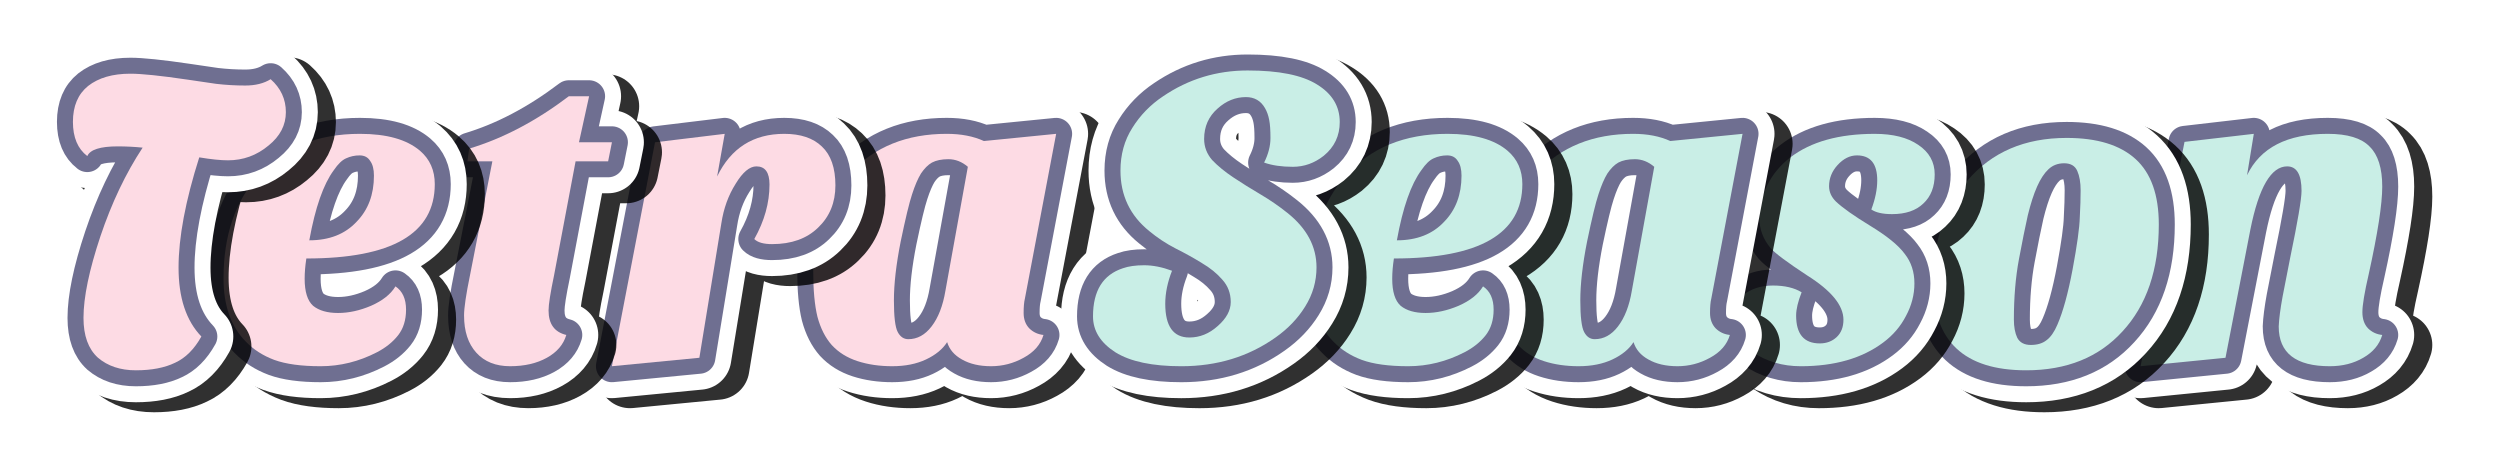
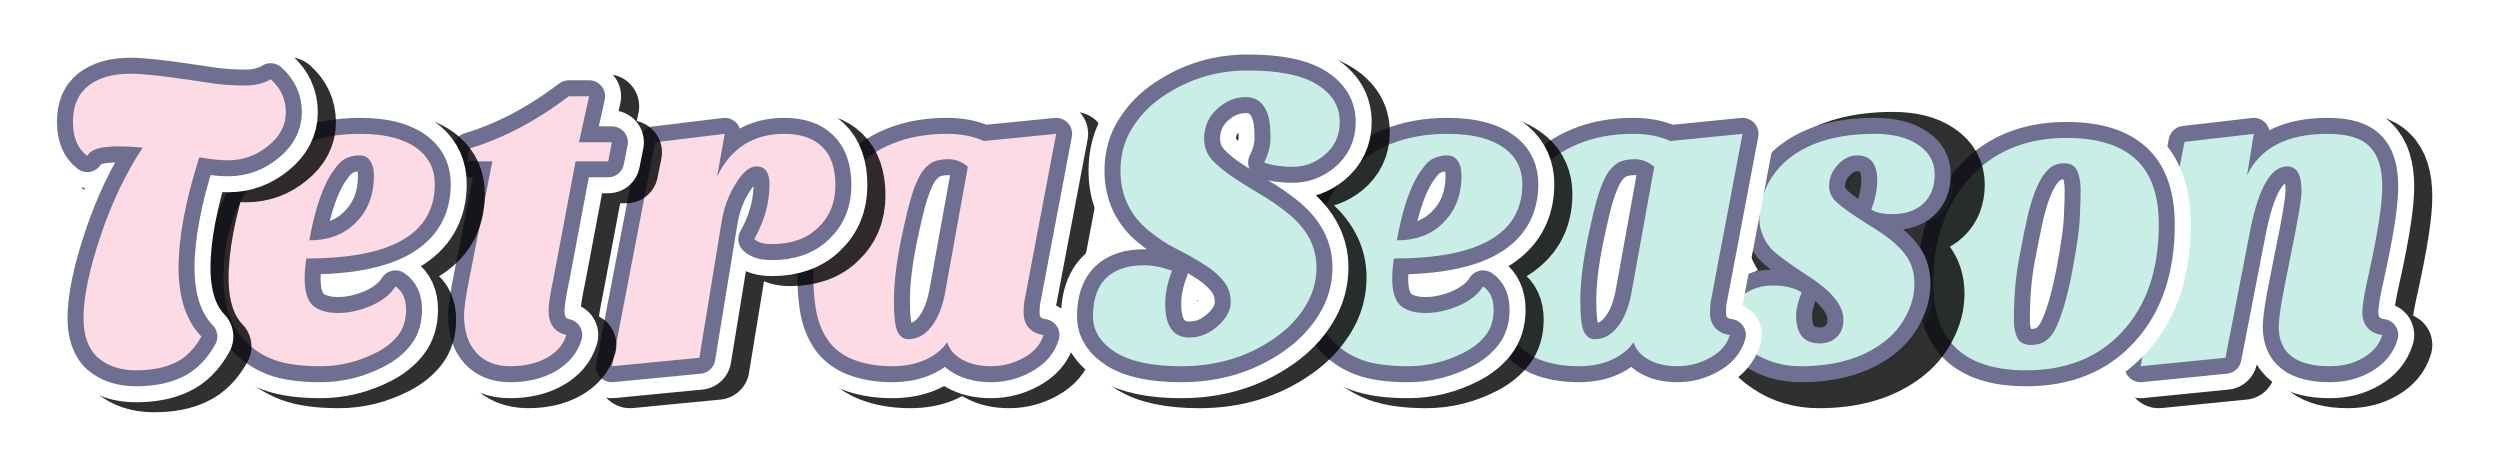
<svg xmlns="http://www.w3.org/2000/svg" width="250" height="45.922" viewBox="0 0 250 45.922" version="1.1" id="svg1">
  <defs id="defs1">
    <filter style="color-interpolation-filters:sRGB" id="filter4" x="-0.424" y="-0.27" width="1.848" height="1.539">
      <feGaussianBlur stdDeviation="6.01" id="feGaussianBlur4" />
    </filter>
  </defs>
  <g id="layer1" style="display:inline" transform="translate(-434.813,-415.766)">
    <g id="g1" transform="matrix(0.213,0,0,0.213,338.2,326.464)">
      <g id="g112" transform="translate(141.58,5.74)" style="fill:#fddbe4;fill-opacity:1">
        <path style="font-size:198.359px;line-height:1.25;font-family:'Sansita One';-inkscape-font-specification:'Sansita One, Normal';letter-spacing:68.876px;opacity:0.9;fill:#fddbe4;fill-opacity:1;stroke:#000000;stroke-width:30;stroke-linecap:round;stroke-linejoin:round;filter:url(#filter4)" d="m 711.023,580.235 q -4.562,-5.157 -6.744,-13.29 -1.984,-8.133 -1.984,-21.423 0,-13.29 4.562,-25.39 4.562,-12.1 12.893,-20.828 17.059,-18.249 45.226,-18.249 10.116,0 17.456,3.372 l 33.919,-3.372 -14.679,77.36 q -0.595,2.38 -0.595,6.744 0,4.364 2.579,7.141 2.777,2.777 6.744,3.174 -1.984,6.744 -9.323,10.711 -7.141,3.967 -15.274,3.967 -8.133,0 -13.687,-3.174 -5.356,-2.975 -6.943,-8.133 -3.174,4.959 -9.918,8.133 -6.744,3.174 -15.869,3.174 -8.926,0 -16.265,-2.38 -7.339,-2.38 -12.1,-7.538 z m 41.854,-80.534 q -2.182,3.57 -4.166,9.72 -1.984,5.951 -5.356,22.216 -3.174,16.067 -3.174,27.572 0,11.505 1.785,14.877 1.785,3.372 4.959,3.372 6.347,0 10.91,-5.951 4.761,-6.149 6.546,-16.861 l 10.513,-58.119 q -4.166,-3.57 -9.125,-3.57 -4.761,0 -7.736,1.587 -2.777,1.587 -5.157,5.157 z" id="path99" />
        <path style="font-size:198.359px;line-height:1.25;font-family:'Sansita One';-inkscape-font-specification:'Sansita One, Normal';letter-spacing:68.876px;fill:#fddbe4;fill-opacity:1;stroke:#ffffff;stroke-width:30;stroke-linecap:round;stroke-linejoin:round" d="m 702.523,575.535 q -4.562,-5.157 -6.744,-13.29 -1.984,-8.133 -1.984,-21.423 0,-13.29 4.562,-25.39 4.562,-12.1 12.893,-20.828 17.059,-18.249 45.226,-18.249 10.116,0 17.456,3.372 l 33.919,-3.372 -14.679,77.36 q -0.595,2.38 -0.595,6.744 0,4.364 2.579,7.141 2.777,2.777 6.744,3.174 -1.984,6.744 -9.323,10.711 -7.141,3.967 -15.274,3.967 -8.133,0 -13.687,-3.174 -5.356,-2.975 -6.943,-8.133 -3.174,4.959 -9.918,8.133 -6.744,3.174 -15.869,3.174 -8.926,0 -16.265,-2.38 -7.339,-2.38 -12.1,-7.538 z m 41.854,-80.534 q -2.182,3.57 -4.166,9.72 -1.984,5.951 -5.356,22.216 -3.174,16.067 -3.174,27.572 0,11.505 1.785,14.877 1.785,3.372 4.959,3.372 6.347,0 10.91,-5.951 4.761,-6.149 6.546,-16.861 l 10.513,-58.119 q -4.166,-3.57 -9.125,-3.57 -4.761,0 -7.736,1.587 -2.777,1.587 -5.157,5.157 z" id="path89" />
        <path style="font-size:198.359px;line-height:1.25;font-family:'Sansita One';-inkscape-font-specification:'Sansita One, Normal';letter-spacing:68.876px;fill:#fddbe4;fill-opacity:1;stroke:#6f6f91;stroke-width:15;stroke-linecap:round;stroke-linejoin:round" d="m 702.523,575.535 q -4.562,-5.157 -6.744,-13.29 -1.984,-8.133 -1.984,-21.423 0,-13.29 4.562,-25.39 4.562,-12.1 12.893,-20.828 17.059,-18.249 45.226,-18.249 10.116,0 17.456,3.372 l 33.919,-3.372 -14.679,77.36 q -0.595,2.38 -0.595,6.744 0,4.364 2.579,7.141 2.777,2.777 6.744,3.174 -1.984,6.744 -9.323,10.711 -7.141,3.967 -15.274,3.967 -8.133,0 -13.687,-3.174 -5.356,-2.975 -6.943,-8.133 -3.174,4.959 -9.918,8.133 -6.744,3.174 -15.869,3.174 -8.926,0 -16.265,-2.38 -7.339,-2.38 -12.1,-7.538 z m 41.854,-80.534 q -2.182,3.57 -4.166,9.72 -1.984,5.951 -5.356,22.216 -3.174,16.067 -3.174,27.572 0,11.505 1.785,14.877 1.785,3.372 4.959,3.372 6.347,0 10.91,-5.951 4.761,-6.149 6.546,-16.861 l 10.513,-58.119 q -4.166,-3.57 -9.125,-3.57 -4.761,0 -7.736,1.587 -2.777,1.587 -5.157,5.157 z" id="path79" />
        <path style="font-size:198.359px;line-height:1.25;font-family:'Sansita One';-inkscape-font-specification:'Sansita One, Normal';letter-spacing:68.876px;fill:#fddbe4;fill-opacity:1;stroke-width:2.325" d="m 702.523,575.535 q -4.562,-5.157 -6.744,-13.29 -1.984,-8.133 -1.984,-21.423 0,-13.29 4.562,-25.39 4.562,-12.1 12.893,-20.828 17.059,-18.249 45.226,-18.249 10.116,0 17.456,3.372 l 33.919,-3.372 -14.679,77.36 q -0.595,2.38 -0.595,6.744 0,4.364 2.579,7.141 2.777,2.777 6.744,3.174 -1.984,6.744 -9.323,10.711 -7.141,3.967 -15.274,3.967 -8.133,0 -13.687,-3.174 -5.356,-2.975 -6.943,-8.133 -3.174,4.959 -9.918,8.133 -6.744,3.174 -15.869,3.174 -8.926,0 -16.265,-2.38 -7.339,-2.38 -12.1,-7.538 z m 41.854,-80.534 q -2.182,3.57 -4.166,9.72 -1.984,5.951 -5.356,22.216 -3.174,16.067 -3.174,27.572 0,11.505 1.785,14.877 1.785,3.372 4.959,3.372 6.347,0 10.91,-5.951 4.761,-6.149 6.546,-16.861 l 10.513,-58.119 q -4.166,-3.57 -9.125,-3.57 -4.761,0 -7.736,1.587 -2.777,1.587 -5.157,5.157 z" id="path69" />
      </g>
      <path style="font-size:198.359px;line-height:1.25;font-family:'Sansita One';-inkscape-font-specification:'Sansita One, Normal';letter-spacing:68.876px;opacity:0.9;stroke:#000000;stroke-width:30;stroke-linecap:round;stroke-linejoin:round;filter:url(#filter4)" d="m 1555.906,595.893 q -24.001,0 -24.001,-18.646 0.198,-5.157 1.785,-13.885 l 3.571,-18.249 q 5.356,-25.787 5.356,-31.539 0,-11.505 -6.744,-11.505 -11.306,0 -17.257,29.555 l -11.703,60.301 -39.87,3.967 20.629,-105.329 32.531,-3.769 -3.174,19.439 q 9.323,-19.439 37.886,-19.439 13.885,0 19.638,5.951 5.951,5.752 5.951,18.844 0,12.298 -6.347,41.06 -2.975,12.893 -2.975,17.852 0,4.761 2.579,7.538 2.777,2.777 6.744,3.174 -1.984,6.744 -8.926,10.711 -6.744,3.967 -15.67,3.967 z" id="path105" />
      <g id="g105" transform="translate(-329.077,5.74)" style="fill:#c9eee6;fill-opacity:1">
        <path style="font-size:198.359px;line-height:1.25;font-family:'Sansita One';-inkscape-font-specification:'Sansita One, Normal';letter-spacing:68.876px;fill:#c9eee6;fill-opacity:1;stroke:#ffffff;stroke-width:30;stroke-linecap:round;stroke-linejoin:round" d="m 1876.483,585.453 q -24.002,0 -24.002,-18.646 0.198,-5.157 1.785,-13.885 l 3.57,-18.249 q 5.356,-25.787 5.356,-31.539 0,-11.505 -6.744,-11.505 -11.306,0 -17.257,29.555 l -11.703,60.301 -39.87,3.967 20.629,-105.329 32.531,-3.769 -3.174,19.439 q 9.323,-19.439 37.887,-19.439 13.885,0 19.637,5.951 5.951,5.752 5.951,18.844 0,12.298 -6.348,41.06 -2.975,12.893 -2.975,17.852 0,4.761 2.579,7.538 2.777,2.777 6.744,3.174 -1.984,6.744 -8.926,10.711 -6.744,3.967 -15.67,3.967 z" id="path95" />
        <path style="font-size:198.359px;line-height:1.25;font-family:'Sansita One';-inkscape-font-specification:'Sansita One, Normal';letter-spacing:68.876px;fill:#c9eee6;fill-opacity:1;stroke:#6f6f91;stroke-width:15;stroke-linecap:round;stroke-linejoin:round" d="m 1876.483,585.453 q -24.002,0 -24.002,-18.646 0.198,-5.157 1.785,-13.885 l 3.57,-18.249 q 5.356,-25.787 5.356,-31.539 0,-11.505 -6.744,-11.505 -11.306,0 -17.257,29.555 l -11.703,60.301 -39.87,3.967 20.629,-105.329 32.531,-3.769 -3.174,19.439 q 9.323,-19.439 37.887,-19.439 13.885,0 19.637,5.951 5.951,5.752 5.951,18.844 0,12.298 -6.348,41.06 -2.975,12.893 -2.975,17.852 0,4.761 2.579,7.538 2.777,2.777 6.744,3.174 -1.984,6.744 -8.926,10.711 -6.744,3.967 -15.67,3.967 z" id="path85" />
        <path style="font-size:198.359px;line-height:1.25;font-family:'Sansita One';-inkscape-font-specification:'Sansita One, Normal';letter-spacing:68.876px;fill:#c9eee6;fill-opacity:1;stroke-width:2.325" d="m 1876.483,585.453 q -24.002,0 -24.002,-18.646 0.198,-5.157 1.785,-13.885 l 3.57,-18.249 q 5.356,-25.787 5.356,-31.539 0,-11.505 -6.744,-11.505 -11.306,0 -17.257,29.555 l -11.703,60.301 -39.87,3.967 20.629,-105.329 32.531,-3.769 -3.174,19.439 q 9.323,-19.439 37.887,-19.439 13.885,0 19.637,5.951 5.951,5.752 5.951,18.844 0,12.298 -6.348,41.06 -2.975,12.893 -2.975,17.852 0,4.761 2.579,7.538 2.777,2.777 6.744,3.174 -1.984,6.744 -8.926,10.711 -6.744,3.967 -15.67,3.967 z" id="path75" />
      </g>
      <g id="g106" transform="translate(-244.895,7.653)" style="fill:#c9eee6;fill-opacity:1">
-         <path style="font-size:198.359px;line-height:1.25;font-family:'Sansita One';-inkscape-font-specification:'Sansita One, Normal';letter-spacing:68.876px;opacity:0.9;fill:#c9eee6;fill-opacity:1;stroke:#000000;stroke-width:30;stroke-linecap:round;stroke-linejoin:round;filter:url(#filter4)" d="m 1658.214,590.153 q -43.639,0 -43.639,-41.06 0,-29.159 16.067,-48.003 17.059,-20.034 46.614,-20.034 21.423,0 32.333,9.918 10.91,9.918 10.91,30.746 0,31.737 -17.059,50.185 -16.662,18.249 -45.226,18.249 z m 5.157,-86.286 q -2.38,5.356 -4.364,13.488 -1.785,7.934 -4.166,20.629 -2.38,12.695 -2.38,28.365 0,5.157 1.587,8.529 1.785,3.372 6.348,3.372 4.562,0 7.339,-2.182 2.975,-2.182 5.157,-7.339 3.967,-9.125 7.141,-25.985 3.174,-17.059 3.372,-24.398 0.397,-7.339 0.397,-12.695 0,-5.554 -1.587,-9.125 -1.587,-3.57 -6.149,-3.57 -4.364,0 -7.339,2.777 -2.975,2.777 -5.356,8.133 z" id="path104" />
        <path style="font-size:198.359px;line-height:1.25;font-family:'Sansita One';-inkscape-font-specification:'Sansita One, Normal';letter-spacing:68.876px;fill:#c9eee6;fill-opacity:1;stroke:#ffffff;stroke-width:30;stroke-linecap:round;stroke-linejoin:round" d="m 1649.714,585.453 q -43.639,0 -43.639,-41.06 0,-29.159 16.067,-48.003 17.059,-20.034 46.614,-20.034 21.423,0 32.333,9.918 10.91,9.918 10.91,30.746 0,31.737 -17.059,50.185 -16.662,18.249 -45.226,18.249 z m 5.157,-86.286 q -2.38,5.356 -4.364,13.488 -1.785,7.934 -4.165,20.629 -2.38,12.695 -2.38,28.365 0,5.157 1.587,8.529 1.785,3.372 6.348,3.372 4.562,0 7.339,-2.182 2.975,-2.182 5.157,-7.339 3.967,-9.125 7.141,-25.985 3.174,-17.059 3.372,-24.398 0.397,-7.339 0.397,-12.695 0,-5.554 -1.587,-9.125 -1.587,-3.57 -6.149,-3.57 -4.364,0 -7.339,2.777 -2.975,2.777 -5.356,8.133 z" id="path94" />
        <path style="font-size:198.359px;line-height:1.25;font-family:'Sansita One';-inkscape-font-specification:'Sansita One, Normal';letter-spacing:68.876px;fill:#c9eee6;fill-opacity:1;stroke:#6f6f91;stroke-width:15;stroke-linecap:round;stroke-linejoin:round" d="m 1649.714,585.453 q -43.639,0 -43.639,-41.06 0,-29.159 16.067,-48.003 17.059,-20.034 46.614,-20.034 21.423,0 32.333,9.918 10.91,9.918 10.91,30.746 0,31.737 -17.059,50.185 -16.662,18.249 -45.226,18.249 z m 5.157,-86.286 q -2.38,5.356 -4.364,13.488 -1.785,7.934 -4.165,20.629 -2.38,12.695 -2.38,28.365 0,5.157 1.587,8.529 1.785,3.372 6.348,3.372 4.562,0 7.339,-2.182 2.975,-2.182 5.157,-7.339 3.967,-9.125 7.141,-25.985 3.174,-17.059 3.372,-24.398 0.397,-7.339 0.397,-12.695 0,-5.554 -1.587,-9.125 -1.587,-3.57 -6.149,-3.57 -4.364,0 -7.339,2.777 -2.975,2.777 -5.356,8.133 z" id="path84" />
        <path style="font-size:198.359px;line-height:1.25;font-family:'Sansita One';-inkscape-font-specification:'Sansita One, Normal';letter-spacing:68.876px;fill:#c9eee6;fill-opacity:1;stroke-width:2.325" d="m 1649.714,585.453 q -43.639,0 -43.639,-41.06 0,-29.159 16.067,-48.003 17.059,-20.034 46.614,-20.034 21.423,0 32.333,9.918 10.91,9.918 10.91,30.746 0,31.737 -17.059,50.185 -16.662,18.249 -45.226,18.249 z m 5.157,-86.286 q -2.38,5.356 -4.364,13.488 -1.785,7.934 -4.165,20.629 -2.38,12.695 -2.38,28.365 0,5.157 1.587,8.529 1.785,3.372 6.348,3.372 4.562,0 7.339,-2.182 2.975,-2.182 5.157,-7.339 3.967,-9.125 7.141,-25.985 3.174,-17.059 3.372,-24.398 0.397,-7.339 0.397,-12.695 0,-5.554 -1.587,-9.125 -1.587,-3.57 -6.149,-3.57 -4.364,0 -7.339,2.777 -2.975,2.777 -5.356,8.133 z" id="path74" />
      </g>
      <g id="g108" transform="translate(-168.365,5.74)" style="fill:#c9eee6;fill-opacity:1">
        <path style="font-size:198.359px;line-height:1.25;font-family:'Sansita One';-inkscape-font-specification:'Sansita One, Normal';letter-spacing:68.876px;opacity:0.9;fill:#c9eee6;fill-opacity:1;stroke:#000000;stroke-width:30;stroke-linecap:round;stroke-linejoin:round;filter:url(#filter4)" d="m 1509.003,516.562 q 2.777,-7.339 2.777,-13.687 0,-11.703 -9.521,-11.703 -4.959,0 -9.124,4.562 -3.967,4.364 -3.967,9.918 0,3.967 3.174,7.141 4.562,4.364 16.265,11.505 11.703,7.141 16.067,13.092 4.562,5.752 4.562,13.885 0,7.934 -3.967,15.274 -3.769,7.339 -10.711,12.497 -14.877,11.108 -38.68,11.108 -12.893,0 -22.811,-6.744 -9.918,-6.546 -9.918,-14.282 0,-7.736 5.554,-12.298 5.752,-4.562 14.084,-4.562 8.331,0 13.488,3.174 -2.579,6.546 -2.579,10.91 0,13.092 11.108,13.092 4.761,0 7.934,-2.975 3.174,-2.975 3.174,-8.133 0,-10.116 -17.059,-20.828 -13.885,-9.125 -17.059,-12.695 -5.356,-6.347 -5.356,-14.282 0,-7.934 3.769,-15.472 3.769,-7.538 10.711,-12.893 14.48,-11.108 39.672,-11.108 12.893,0 20.431,5.157 7.736,5.157 7.736,13.885 0,8.728 -5.356,13.687 -5.157,4.959 -14.679,4.959 -6.546,0 -9.72,-2.182 z" id="path103" />
-         <path style="font-size:198.359px;line-height:1.25;font-family:'Sansita One';-inkscape-font-specification:'Sansita One, Normal';letter-spacing:68.876px;fill:#c9eee6;fill-opacity:1;stroke:#ffffff;stroke-width:30;stroke-linecap:round;stroke-linejoin:round" d="m 1500.503,511.862 q 2.777,-7.339 2.777,-13.687 0,-11.703 -9.521,-11.703 -4.959,0 -9.125,4.562 -3.967,4.364 -3.967,9.918 0,3.967 3.174,7.141 4.562,4.364 16.265,11.505 11.703,7.141 16.067,13.092 4.562,5.752 4.562,13.885 0,7.934 -3.967,15.274 -3.769,7.339 -10.711,12.497 -14.877,11.108 -38.68,11.108 -12.893,0 -22.811,-6.744 -9.918,-6.546 -9.918,-14.282 0,-7.736 5.554,-12.298 5.752,-4.562 14.084,-4.562 8.331,0 13.488,3.174 -2.579,6.546 -2.579,10.91 0,13.092 11.108,13.092 4.761,0 7.934,-2.975 3.174,-2.975 3.174,-8.133 0,-10.116 -17.059,-20.828 -13.885,-9.125 -17.059,-12.695 -5.356,-6.347 -5.356,-14.282 0,-7.934 3.769,-15.472 3.769,-7.538 10.711,-12.893 14.48,-11.108 39.672,-11.108 12.893,0 20.431,5.157 7.736,5.157 7.736,13.885 0,8.728 -5.356,13.687 -5.157,4.959 -14.678,4.959 -6.546,0 -9.72,-2.182 z" id="path93" />
        <path style="font-size:198.359px;line-height:1.25;font-family:'Sansita One';-inkscape-font-specification:'Sansita One, Normal';letter-spacing:68.876px;fill:#c9eee6;fill-opacity:1;stroke:#6f6f91;stroke-width:15;stroke-linecap:round;stroke-linejoin:round" d="m 1500.503,511.862 q 2.777,-7.339 2.777,-13.687 0,-11.703 -9.521,-11.703 -4.959,0 -9.125,4.562 -3.967,4.364 -3.967,9.918 0,3.967 3.174,7.141 4.562,4.364 16.265,11.505 11.703,7.141 16.067,13.092 4.562,5.752 4.562,13.885 0,7.934 -3.967,15.274 -3.769,7.339 -10.711,12.497 -14.877,11.108 -38.68,11.108 -12.893,0 -22.811,-6.744 -9.918,-6.546 -9.918,-14.282 0,-7.736 5.554,-12.298 5.752,-4.562 14.084,-4.562 8.331,0 13.488,3.174 -2.579,6.546 -2.579,10.91 0,13.092 11.108,13.092 4.761,0 7.934,-2.975 3.174,-2.975 3.174,-8.133 0,-10.116 -17.059,-20.828 -13.885,-9.125 -17.059,-12.695 -5.356,-6.347 -5.356,-14.282 0,-7.934 3.769,-15.472 3.769,-7.538 10.711,-12.893 14.48,-11.108 39.672,-11.108 12.893,0 20.431,5.157 7.736,5.157 7.736,13.885 0,8.728 -5.356,13.687 -5.157,4.959 -14.678,4.959 -6.546,0 -9.72,-2.182 z" id="path83" />
        <path style="font-size:198.359px;line-height:1.25;font-family:'Sansita One';-inkscape-font-specification:'Sansita One, Normal';letter-spacing:68.876px;fill:#c9eee6;fill-opacity:1;stroke-width:2.325" d="m 1500.503,511.862 q 2.777,-7.339 2.777,-13.687 0,-11.703 -9.521,-11.703 -4.959,0 -9.125,4.562 -3.967,4.364 -3.967,9.918 0,3.967 3.174,7.141 4.562,4.364 16.265,11.505 11.703,7.141 16.067,13.092 4.562,5.752 4.562,13.885 0,7.934 -3.967,15.274 -3.769,7.339 -10.711,12.497 -14.877,11.108 -38.68,11.108 -12.893,0 -22.811,-6.744 -9.918,-6.546 -9.918,-14.282 0,-7.736 5.554,-12.298 5.752,-4.562 14.084,-4.562 8.331,0 13.488,3.174 -2.579,6.546 -2.579,10.91 0,13.092 11.108,13.092 4.761,0 7.934,-2.975 3.174,-2.975 3.174,-8.133 0,-10.116 -17.059,-20.828 -13.885,-9.125 -17.059,-12.695 -5.356,-6.347 -5.356,-14.282 0,-7.934 3.769,-15.472 3.769,-7.538 10.711,-12.893 14.48,-11.108 39.672,-11.108 12.893,0 20.431,5.157 7.736,5.157 7.736,13.885 0,8.728 -5.356,13.687 -5.157,4.959 -14.678,4.959 -6.546,0 -9.72,-2.182 z" id="path73" />
      </g>
      <g id="g109" transform="translate(-89.922,5.74)" style="fill:#c9eee6;fill-opacity:1">
-         <path style="font-size:198.359px;line-height:1.25;font-family:'Sansita One';-inkscape-font-specification:'Sansita One, Normal';letter-spacing:68.876px;opacity:0.9;fill:#c9eee6;fill-opacity:1;stroke:#000000;stroke-width:30;stroke-linecap:round;stroke-linejoin:round;filter:url(#filter4)" d="m 1264.778,580.235 q -4.562,-5.157 -6.744,-13.29 -1.984,-8.133 -1.984,-21.423 0,-13.29 4.562,-25.39 4.562,-12.1 12.893,-20.828 17.059,-18.249 45.226,-18.249 10.116,0 17.456,3.372 l 33.919,-3.372 -14.679,77.36 q -0.595,2.38 -0.595,6.744 0,4.364 2.579,7.141 2.777,2.777 6.744,3.174 -1.984,6.744 -9.323,10.711 -7.141,3.967 -15.274,3.967 -8.133,0 -13.687,-3.174 -5.356,-2.975 -6.942,-8.133 -3.174,4.959 -9.918,8.133 -6.744,3.174 -15.869,3.174 -8.926,0 -16.265,-2.38 -7.339,-2.38 -12.1,-7.538 z m 41.854,-80.534 q -2.182,3.57 -4.165,9.72 -1.984,5.951 -5.356,22.216 -3.174,16.067 -3.174,27.572 0,11.505 1.785,14.877 1.785,3.372 4.959,3.372 6.348,0 10.91,-5.951 4.761,-6.149 6.546,-16.861 l 10.513,-58.119 q -4.165,-3.57 -9.124,-3.57 -4.761,0 -7.736,1.587 -2.777,1.587 -5.157,5.157 z" id="path102" />
        <path style="font-size:198.359px;line-height:1.25;font-family:'Sansita One';-inkscape-font-specification:'Sansita One, Normal';letter-spacing:68.876px;fill:#c9eee6;fill-opacity:1;stroke:#ffffff;stroke-width:30;stroke-linecap:round;stroke-linejoin:round" d="m 1256.278,575.535 q -4.562,-5.157 -6.744,-13.29 -1.984,-8.133 -1.984,-21.423 0,-13.29 4.562,-25.39 4.562,-12.1 12.893,-20.828 17.059,-18.249 45.226,-18.249 10.116,0 17.456,3.372 l 33.919,-3.372 -14.678,77.36 q -0.595,2.38 -0.595,6.744 0,4.364 2.579,7.141 2.777,2.777 6.744,3.174 -1.984,6.744 -9.323,10.711 -7.141,3.967 -15.274,3.967 -8.133,0 -13.687,-3.174 -5.356,-2.975 -6.943,-8.133 -3.174,4.959 -9.918,8.133 -6.744,3.174 -15.869,3.174 -8.926,0 -16.265,-2.38 -7.339,-2.38 -12.1,-7.538 z m 41.854,-80.534 q -2.182,3.57 -4.165,9.72 -1.984,5.951 -5.356,22.216 -3.174,16.067 -3.174,27.572 0,11.505 1.785,14.877 1.785,3.372 4.959,3.372 6.348,0 10.91,-5.951 4.761,-6.149 6.546,-16.861 l 10.513,-58.119 q -4.166,-3.57 -9.124,-3.57 -4.761,0 -7.736,1.587 -2.777,1.587 -5.157,5.157 z" id="path92" />
        <path style="font-size:198.359px;line-height:1.25;font-family:'Sansita One';-inkscape-font-specification:'Sansita One, Normal';letter-spacing:68.876px;fill:#c9eee6;fill-opacity:1;stroke:#6f6f91;stroke-width:15;stroke-linecap:round;stroke-linejoin:round" d="m 1256.278,575.535 q -4.562,-5.157 -6.744,-13.29 -1.984,-8.133 -1.984,-21.423 0,-13.29 4.562,-25.39 4.562,-12.1 12.893,-20.828 17.059,-18.249 45.226,-18.249 10.116,0 17.456,3.372 l 33.919,-3.372 -14.678,77.36 q -0.595,2.38 -0.595,6.744 0,4.364 2.579,7.141 2.777,2.777 6.744,3.174 -1.984,6.744 -9.323,10.711 -7.141,3.967 -15.274,3.967 -8.133,0 -13.687,-3.174 -5.356,-2.975 -6.943,-8.133 -3.174,4.959 -9.918,8.133 -6.744,3.174 -15.869,3.174 -8.926,0 -16.265,-2.38 -7.339,-2.38 -12.1,-7.538 z m 41.854,-80.534 q -2.182,3.57 -4.165,9.72 -1.984,5.951 -5.356,22.216 -3.174,16.067 -3.174,27.572 0,11.505 1.785,14.877 1.785,3.372 4.959,3.372 6.348,0 10.91,-5.951 4.761,-6.149 6.546,-16.861 l 10.513,-58.119 q -4.166,-3.57 -9.124,-3.57 -4.761,0 -7.736,1.587 -2.777,1.587 -5.157,5.157 z" id="path82" />
        <path style="font-size:198.359px;line-height:1.25;font-family:'Sansita One';-inkscape-font-specification:'Sansita One, Normal';letter-spacing:68.876px;fill:#c9eee6;fill-opacity:1;stroke-width:2.325" d="m 1256.278,575.535 q -4.562,-5.157 -6.744,-13.29 -1.984,-8.133 -1.984,-21.423 0,-13.29 4.562,-25.39 4.562,-12.1 12.893,-20.828 17.059,-18.249 45.226,-18.249 10.116,0 17.456,3.372 l 33.919,-3.372 -14.678,77.36 q -0.595,2.38 -0.595,6.744 0,4.364 2.579,7.141 2.777,2.777 6.744,3.174 -1.984,6.744 -9.323,10.711 -7.141,3.967 -15.274,3.967 -8.133,0 -13.687,-3.174 -5.356,-2.975 -6.943,-8.133 -3.174,4.959 -9.918,8.133 -6.744,3.174 -15.869,3.174 -8.926,0 -16.265,-2.38 -7.339,-2.38 -12.1,-7.538 z m 41.854,-80.534 q -2.182,3.57 -4.165,9.72 -1.984,5.951 -5.356,22.216 -3.174,16.067 -3.174,27.572 0,11.505 1.785,14.877 1.785,3.372 4.959,3.372 6.348,0 10.91,-5.951 4.761,-6.149 6.546,-16.861 l 10.513,-58.119 q -4.166,-3.57 -9.124,-3.57 -4.761,0 -7.736,1.587 -2.777,1.587 -5.157,5.157 z" id="path72" />
      </g>
      <g id="g110" transform="translate(-3.826,5.74)" style="fill:#c9eee6;fill-opacity:1">
        <path style="font-size:198.359px;line-height:1.25;font-family:'Sansita One';-inkscape-font-specification:'Sansita One, Normal';letter-spacing:68.876px;opacity:0.9;fill:#c9eee6;fill-opacity:1;stroke:#000000;stroke-width:30;stroke-linecap:round;stroke-linejoin:round;filter:url(#filter4)" d="m 1162.182,552.663 q 4.959,3.372 4.959,10.91 0,7.339 -3.769,12.1 -3.769,4.761 -9.918,7.934 -12.695,6.546 -26.382,6.546 -13.687,0 -21.82,-2.975 -7.934,-2.975 -13.29,-8.529 -10.513,-10.513 -10.513,-29.754 0,-29.952 16.265,-48.201 17.456,-19.638 47.804,-19.638 18.844,0 28.167,7.934 6.942,5.951 6.942,15.67 0,34.911 -60.301,34.911 -0.793,5.157 -0.793,9.521 0,9.125 3.967,12.695 4.166,3.372 11.703,3.372 7.538,0 15.472,-3.372 8.133,-3.57 11.505,-9.125 z m -40.465,-21.621 q 14.084,0 22.216,-8.728 8.133,-8.331 8.133,-21.621 0,-4.562 -1.785,-6.943 -1.587,-2.579 -4.959,-2.579 -3.372,0 -6.348,1.389 -2.777,1.19 -5.752,5.554 -7.339,9.918 -11.505,32.928 z" id="path101" />
        <path style="font-size:198.359px;line-height:1.25;font-family:'Sansita One';-inkscape-font-specification:'Sansita One, Normal';letter-spacing:68.876px;fill:#c9eee6;fill-opacity:1;stroke:#ffffff;stroke-width:30;stroke-linecap:round;stroke-linejoin:round" d="m 1153.681,547.963 q 4.959,3.372 4.959,10.91 0,7.339 -3.769,12.1 -3.769,4.761 -9.918,7.934 -12.695,6.546 -26.382,6.546 -13.687,0 -21.82,-2.975 -7.934,-2.975 -13.29,-8.529 -10.513,-10.513 -10.513,-29.754 0,-29.952 16.265,-48.201 17.456,-19.638 47.804,-19.638 18.844,0 28.167,7.934 6.943,5.951 6.943,15.67 0,34.911 -60.301,34.911 -0.793,5.157 -0.793,9.521 0,9.125 3.967,12.695 4.165,3.372 11.703,3.372 7.538,0 15.472,-3.372 8.133,-3.57 11.505,-9.125 z m -40.465,-21.621 q 14.084,0 22.216,-8.728 8.133,-8.331 8.133,-21.621 0,-4.562 -1.785,-6.943 -1.587,-2.579 -4.959,-2.579 -3.372,0 -6.348,1.389 -2.777,1.19 -5.752,5.554 -7.339,9.918 -11.505,32.928 z" id="path91" />
        <path style="font-size:198.359px;line-height:1.25;font-family:'Sansita One';-inkscape-font-specification:'Sansita One, Normal';letter-spacing:68.876px;fill:#c9eee6;fill-opacity:1;stroke:#6f6f91;stroke-width:15;stroke-linecap:round;stroke-linejoin:round" d="m 1153.681,547.963 q 4.959,3.372 4.959,10.91 0,7.339 -3.769,12.1 -3.769,4.761 -9.918,7.934 -12.695,6.546 -26.382,6.546 -13.687,0 -21.82,-2.975 -7.934,-2.975 -13.29,-8.529 -10.513,-10.513 -10.513,-29.754 0,-29.952 16.265,-48.201 17.456,-19.638 47.804,-19.638 18.844,0 28.167,7.934 6.943,5.951 6.943,15.67 0,34.911 -60.301,34.911 -0.793,5.157 -0.793,9.521 0,9.125 3.967,12.695 4.165,3.372 11.703,3.372 7.538,0 15.472,-3.372 8.133,-3.57 11.505,-9.125 z m -40.465,-21.621 q 14.084,0 22.216,-8.728 8.133,-8.331 8.133,-21.621 0,-4.562 -1.785,-6.943 -1.587,-2.579 -4.959,-2.579 -3.372,0 -6.348,1.389 -2.777,1.19 -5.752,5.554 -7.339,9.918 -11.505,32.928 z" id="path81" />
        <path style="font-size:198.359px;line-height:1.25;font-family:'Sansita One';-inkscape-font-specification:'Sansita One, Normal';letter-spacing:68.876px;fill:#c9eee6;fill-opacity:1;stroke-width:2.325" d="m 1153.681,547.963 q 4.959,3.372 4.959,10.91 0,7.339 -3.769,12.1 -3.769,4.761 -9.918,7.934 -12.695,6.546 -26.382,6.546 -13.687,0 -21.82,-2.975 -7.934,-2.975 -13.29,-8.529 -10.513,-10.513 -10.513,-29.754 0,-29.952 16.265,-48.201 17.456,-19.638 47.804,-19.638 18.844,0 28.167,7.934 6.943,5.951 6.943,15.67 0,34.911 -60.301,34.911 -0.793,5.157 -0.793,9.521 0,9.125 3.967,12.695 4.165,3.372 11.703,3.372 7.538,0 15.472,-3.372 8.133,-3.57 11.505,-9.125 z m -40.465,-21.621 q 14.084,0 22.216,-8.728 8.133,-8.331 8.133,-21.621 0,-4.562 -1.785,-6.943 -1.587,-2.579 -4.959,-2.579 -3.372,0 -6.348,1.389 -2.777,1.19 -5.752,5.554 -7.339,9.918 -11.505,32.928 z" id="path71" />
      </g>
      <g id="g111" transform="translate(82.269,5.74)" style="fill:#c9eee6;fill-opacity:1">
        <path style="font-size:198.359px;line-height:1.25;font-family:'Sansita One';-inkscape-font-specification:'Sansita One, Normal';letter-spacing:68.876px;opacity:0.9;fill:#c9eee6;fill-opacity:1;stroke:#000000;stroke-width:30;stroke-linecap:round;stroke-linejoin:round;filter:url(#filter4)" d="m 973.299,494.544 q 2.975,-5.951 2.975,-11.505 0,-5.554 -0.595,-8.529 -0.595,-3.174 -1.984,-5.554 -2.975,-5.157 -8.926,-5.157 -7.339,0 -13.29,5.356 -6.347,5.554 -6.347,14.282 0,5.554 3.769,9.918 3.967,4.166 9.918,8.133 5.951,3.967 12.695,7.934 6.744,3.967 12.695,8.728 13.687,10.91 13.687,25.588 0,9.918 -5.356,18.447 -5.157,8.331 -13.885,14.48 -19.042,13.488 -44.234,13.488 -20.431,0 -30.944,-6.546 -10.513,-6.744 -10.513,-16.861 0,-18.051 14.083,-22.613 3.967,-1.389 9.918,-1.389 6.149,0 13.092,2.579 -3.174,8.133 -3.174,15.472 0,15.869 11.306,15.869 7.339,0 13.29,-5.356 6.149,-5.356 6.149,-11.306 0,-6.149 -3.967,-10.513 -3.769,-4.364 -9.521,-7.736 -5.752,-3.57 -12.497,-6.943 -6.546,-3.372 -12.298,-8.133 -13.488,-10.91 -13.488,-28.365 0,-11.306 5.554,-20.034 5.554,-8.926 14.48,-14.877 17.852,-12.1 39.672,-12.1 22.018,0 32.531,6.546 10.711,6.546 10.711,17.654 0,9.72 -7.538,15.869 -6.546,5.157 -14.48,5.157 -7.934,0 -13.488,-1.984 z" id="path100" />
        <path style="font-size:198.359px;line-height:1.25;font-family:'Sansita One';-inkscape-font-specification:'Sansita One, Normal';letter-spacing:68.876px;fill:#c9eee6;fill-opacity:1;stroke:#ffffff;stroke-width:30;stroke-linecap:round;stroke-linejoin:round" d="m 964.799,489.844 q 2.975,-5.951 2.975,-11.505 0,-5.554 -0.595,-8.529 -0.595,-3.174 -1.984,-5.554 -2.975,-5.157 -8.926,-5.157 -7.339,0 -13.29,5.356 -6.347,5.554 -6.347,14.282 0,5.554 3.769,9.918 3.967,4.166 9.918,8.133 5.951,3.967 12.695,7.934 6.744,3.967 12.695,8.728 13.687,10.91 13.687,25.588 0,9.918 -5.356,18.447 -5.157,8.331 -13.885,14.48 -19.042,13.488 -44.234,13.488 -20.431,0 -30.944,-6.546 -10.513,-6.744 -10.513,-16.861 0,-18.051 14.083,-22.613 3.967,-1.389 9.918,-1.389 6.149,0 13.092,2.579 -3.174,8.133 -3.174,15.472 0,15.869 11.306,15.869 7.339,0 13.29,-5.356 6.149,-5.356 6.149,-11.306 0,-6.149 -3.967,-10.513 -3.769,-4.364 -9.521,-7.736 -5.752,-3.57 -12.497,-6.943 -6.546,-3.372 -12.298,-8.133 -13.488,-10.91 -13.488,-28.365 0,-11.306 5.554,-20.034 5.554,-8.926 14.48,-14.877 17.852,-12.1 39.672,-12.1 22.018,0 32.531,6.546 10.711,6.546 10.711,17.654 0,9.72 -7.538,15.869 -6.546,5.157 -14.48,5.157 -7.934,0 -13.488,-1.984 z" id="path90" />
        <path style="font-size:198.359px;line-height:1.25;font-family:'Sansita One';-inkscape-font-specification:'Sansita One, Normal';letter-spacing:68.876px;fill:#c9eee6;fill-opacity:1;stroke:#6f6f91;stroke-width:15;stroke-linecap:round;stroke-linejoin:round" d="m 964.799,489.844 q 2.975,-5.951 2.975,-11.505 0,-5.554 -0.595,-8.529 -0.595,-3.174 -1.984,-5.554 -2.975,-5.157 -8.926,-5.157 -7.339,0 -13.29,5.356 -6.347,5.554 -6.347,14.282 0,5.554 3.769,9.918 3.967,4.166 9.918,8.133 5.951,3.967 12.695,7.934 6.744,3.967 12.695,8.728 13.687,10.91 13.687,25.588 0,9.918 -5.356,18.447 -5.157,8.331 -13.885,14.48 -19.042,13.488 -44.234,13.488 -20.431,0 -30.944,-6.546 -10.513,-6.744 -10.513,-16.861 0,-18.051 14.083,-22.613 3.967,-1.389 9.918,-1.389 6.149,0 13.092,2.579 -3.174,8.133 -3.174,15.472 0,15.869 11.306,15.869 7.339,0 13.29,-5.356 6.149,-5.356 6.149,-11.306 0,-6.149 -3.967,-10.513 -3.769,-4.364 -9.521,-7.736 -5.752,-3.57 -12.497,-6.943 -6.546,-3.372 -12.298,-8.133 -13.488,-10.91 -13.488,-28.365 0,-11.306 5.554,-20.034 5.554,-8.926 14.48,-14.877 17.852,-12.1 39.672,-12.1 22.018,0 32.531,6.546 10.711,6.546 10.711,17.654 0,9.72 -7.538,15.869 -6.546,5.157 -14.48,5.157 -7.934,0 -13.488,-1.984 z" id="path80" />
        <path style="font-size:198.359px;line-height:1.25;font-family:'Sansita One';-inkscape-font-specification:'Sansita One, Normal';letter-spacing:68.876px;fill:#c9eee6;fill-opacity:1;stroke-width:2.325" d="m 964.799,489.844 q 2.975,-5.951 2.975,-11.505 0,-5.554 -0.595,-8.529 -0.595,-3.174 -1.984,-5.554 -2.975,-5.157 -8.926,-5.157 -7.339,0 -13.29,5.356 -6.347,5.554 -6.347,14.282 0,5.554 3.769,9.918 3.967,4.166 9.918,8.133 5.951,3.967 12.695,7.934 6.744,3.967 12.695,8.728 13.687,10.91 13.687,25.588 0,9.918 -5.356,18.447 -5.157,8.331 -13.885,14.48 -19.042,13.488 -44.234,13.488 -20.431,0 -30.944,-6.546 -10.513,-6.744 -10.513,-16.861 0,-18.051 14.083,-22.613 3.967,-1.389 9.918,-1.389 6.149,0 13.092,2.579 -3.174,8.133 -3.174,15.472 0,15.869 11.306,15.869 7.339,0 13.29,-5.356 6.149,-5.356 6.149,-11.306 0,-6.149 -3.967,-10.513 -3.769,-4.364 -9.521,-7.736 -5.752,-3.57 -12.497,-6.943 -6.546,-3.372 -12.298,-8.133 -13.488,-10.91 -13.488,-28.365 0,-11.306 5.554,-20.034 5.554,-8.926 14.48,-14.877 17.852,-12.1 39.672,-12.1 22.018,0 32.531,6.546 10.711,6.546 10.711,17.654 0,9.72 -7.538,15.869 -6.546,5.157 -14.48,5.157 -7.934,0 -13.488,-1.984 z" id="path70" />
      </g>
      <g id="g113" transform="translate(223.849,5.74)" style="fill:#fddbe4;fill-opacity:1">
        <path style="font-size:198.359px;line-height:1.25;font-family:'Sansita One';-inkscape-font-specification:'Sansita One, Normal';letter-spacing:68.876px;opacity:0.9;fill:#fddbe4;fill-opacity:1;stroke:#000000;stroke-width:30;stroke-linecap:round;stroke-linejoin:round;filter:url(#filter4)" d="m 592.36,530.447 q 7.141,-12.695 7.141,-25.588 0,-8.529 -6.149,-8.529 -4.761,0 -9.72,8.133 -5.157,8.133 -6.744,18.646 l -10.315,63.078 -41.06,3.967 20.233,-105.13 32.729,-3.967 -3.57,20.034 q 9.72,-20.034 31.539,-20.034 11.505,0 17.654,5.951 6.347,5.951 6.347,18.249 0,12.1 -8.133,19.836 -7.934,7.736 -21.621,7.736 -5.951,0 -8.331,-2.38 z" id="path98" />
        <path style="font-size:198.359px;line-height:1.25;font-family:'Sansita One';-inkscape-font-specification:'Sansita One, Normal';letter-spacing:68.876px;fill:#fddbe4;fill-opacity:1;stroke:#ffffff;stroke-width:30;stroke-linecap:round;stroke-linejoin:round" d="m 583.859,525.747 q 7.141,-12.695 7.141,-25.588 0,-8.529 -6.149,-8.529 -4.761,0 -9.72,8.133 -5.157,8.133 -6.744,18.646 l -10.315,63.078 -41.06,3.967 20.233,-105.13 32.729,-3.967 -3.57,20.034 q 9.72,-20.034 31.539,-20.034 11.505,0 17.654,5.951 6.347,5.951 6.347,18.249 0,12.1 -8.133,19.836 -7.934,7.736 -21.621,7.736 -5.951,0 -8.331,-2.38 z" id="path88" />
        <path style="font-size:198.359px;line-height:1.25;font-family:'Sansita One';-inkscape-font-specification:'Sansita One, Normal';letter-spacing:68.876px;fill:#fddbe4;fill-opacity:1;stroke:#6f6f91;stroke-width:15;stroke-linecap:round;stroke-linejoin:round" d="m 583.859,525.747 q 7.141,-12.695 7.141,-25.588 0,-8.529 -6.149,-8.529 -4.761,0 -9.72,8.133 -5.157,8.133 -6.744,18.646 l -10.315,63.078 -41.06,3.967 20.233,-105.13 32.729,-3.967 -3.57,20.034 q 9.72,-20.034 31.539,-20.034 11.505,0 17.654,5.951 6.347,5.951 6.347,18.249 0,12.1 -8.133,19.836 -7.934,7.736 -21.621,7.736 -5.951,0 -8.331,-2.38 z" id="path78" />
        <path style="font-size:198.359px;line-height:1.25;font-family:'Sansita One';-inkscape-font-specification:'Sansita One, Normal';letter-spacing:68.876px;fill:#fddbe4;fill-opacity:1;stroke-width:2.325" d="m 583.859,525.747 q 7.141,-12.695 7.141,-25.588 0,-8.529 -6.149,-8.529 -4.761,0 -9.72,8.133 -5.157,8.133 -6.744,18.646 l -10.315,63.078 -41.06,3.967 20.233,-105.13 32.729,-3.967 -3.57,20.034 q 9.72,-20.034 31.539,-20.034 11.505,0 17.654,5.951 6.347,5.951 6.347,18.249 0,12.1 -8.133,19.836 -7.934,7.736 -21.621,7.736 -5.951,0 -8.331,-2.38 z" id="path68" />
      </g>
      <g id="g114" transform="translate(286.986,5.74)" style="fill:#fddbe4;fill-opacity:1">
        <path style="font-size:198.359px;line-height:1.25;font-family:'Sansita One';-inkscape-font-specification:'Sansita One, Normal';letter-spacing:68.876px;opacity:0.9;fill:#fddbe4;fill-opacity:1;stroke:#000000;stroke-width:30;stroke-linecap:round;stroke-linejoin:round;filter:url(#filter4)" d="m 392.964,566.35 q 0,-5.356 2.777,-18.844 l 10.513,-53.557 h -11.703 l 0.793,-5.951 q 23.803,-7.141 46.813,-24.597 h 9.521 l -4.761,21.621 h 15.472 l -1.785,8.926 h -15.274 l -10.116,53.557 q -2.579,12.298 -2.579,16.464 0,9.521 8.331,11.505 -1.984,6.744 -9.125,10.711 -7.141,3.967 -17.257,3.967 -10.116,0 -15.869,-6.347 -5.752,-6.347 -5.752,-17.456 z" id="path97" />
        <path style="font-size:198.359px;line-height:1.25;font-family:'Sansita One';-inkscape-font-specification:'Sansita One, Normal';letter-spacing:68.876px;fill:#fddbe4;fill-opacity:1;stroke:#ffffff;stroke-width:30;stroke-linecap:round;stroke-linejoin:round" d="m 384.463,561.65 q 0,-5.356 2.777,-18.844 l 10.513,-53.557 h -11.703 l 0.793,-5.951 q 23.803,-7.141 46.813,-24.597 h 9.521 l -4.761,21.621 h 15.472 l -1.785,8.926 h -15.274 l -10.116,53.557 q -2.579,12.298 -2.579,16.464 0,9.521 8.331,11.505 -1.984,6.744 -9.125,10.711 -7.141,3.967 -17.257,3.967 -10.116,0 -15.869,-6.347 -5.752,-6.347 -5.752,-17.456 z" id="path87" />
        <path style="font-size:198.359px;line-height:1.25;font-family:'Sansita One';-inkscape-font-specification:'Sansita One, Normal';letter-spacing:68.876px;fill:#fddbe4;fill-opacity:1;stroke:#6f6f91;stroke-width:15;stroke-linecap:round;stroke-linejoin:round" d="m 384.463,561.65 q 0,-5.356 2.777,-18.844 l 10.513,-53.557 h -11.703 l 0.793,-5.951 q 23.803,-7.141 46.813,-24.597 h 9.521 l -4.761,21.621 h 15.472 l -1.785,8.926 h -15.274 l -10.116,53.557 q -2.579,12.298 -2.579,16.464 0,9.521 8.331,11.505 -1.984,6.744 -9.125,10.711 -7.141,3.967 -17.257,3.967 -10.116,0 -15.869,-6.347 -5.752,-6.347 -5.752,-17.456 z" id="path77" />
        <path style="font-size:198.359px;line-height:1.25;font-family:'Sansita One';-inkscape-font-specification:'Sansita One, Normal';letter-spacing:68.876px;fill:#fddbe4;fill-opacity:1;stroke-width:2.325" d="m 384.463,561.65 q 0,-5.356 2.777,-18.844 l 10.513,-53.557 h -11.703 l 0.793,-5.951 q 23.803,-7.141 46.813,-24.597 h 9.521 l -4.761,21.621 h 15.472 l -1.785,8.926 h -15.274 l -10.116,53.557 q -2.579,12.298 -2.579,16.464 0,9.521 8.331,11.505 -1.984,6.744 -9.125,10.711 -7.141,3.967 -17.257,3.967 -10.116,0 -15.869,-6.347 -5.752,-6.347 -5.752,-17.456 z" id="path67" />
      </g>
      <g id="g115" transform="translate(352.036,5.74)" style="fill:#fddbe4;fill-opacity:1">
        <path style="font-size:198.359px;line-height:1.25;font-family:'Sansita One';-inkscape-font-specification:'Sansita One, Normal';letter-spacing:68.876px;opacity:0.9;fill:#fddbe4;fill-opacity:1;stroke:#000000;stroke-width:30;stroke-linecap:round;stroke-linejoin:round;filter:url(#filter4)" d="m 295.723,552.663 q 4.959,3.372 4.959,10.91 0,7.339 -3.769,12.1 -3.769,4.761 -9.918,7.934 -12.695,6.546 -26.382,6.546 -13.687,0 -21.819,-2.975 -7.934,-2.975 -13.29,-8.529 -10.513,-10.513 -10.513,-29.754 0,-29.952 16.265,-48.201 17.456,-19.638 47.805,-19.638 18.844,0 28.167,7.934 6.943,5.951 6.943,15.67 0,34.911 -60.301,34.911 -0.793,5.157 -0.793,9.521 0,9.125 3.967,12.695 4.166,3.372 11.703,3.372 7.538,0 15.472,-3.372 8.133,-3.57 11.505,-9.125 z m -40.465,-21.621 q 14.083,0 22.216,-8.728 8.133,-8.331 8.133,-21.621 0,-4.562 -1.785,-6.943 -1.587,-2.579 -4.959,-2.579 -3.372,0 -6.347,1.389 -2.777,1.19 -5.752,5.554 -7.339,9.918 -11.505,32.928 z" id="path96" />
        <path style="font-size:198.359px;line-height:1.25;font-family:'Sansita One';-inkscape-font-specification:'Sansita One, Normal';letter-spacing:68.876px;fill:#fddbe4;fill-opacity:1;stroke:#ffffff;stroke-width:30;stroke-linecap:round;stroke-linejoin:round" d="m 287.222,547.963 q 4.959,3.372 4.959,10.91 0,7.339 -3.769,12.1 -3.769,4.761 -9.918,7.934 -12.695,6.546 -26.382,6.546 -13.687,0 -21.819,-2.975 -7.934,-2.975 -13.29,-8.529 -10.513,-10.513 -10.513,-29.754 0,-29.952 16.265,-48.201 17.456,-19.638 47.805,-19.638 18.844,0 28.167,7.934 6.943,5.951 6.943,15.67 0,34.911 -60.301,34.911 -0.793,5.157 -0.793,9.521 0,9.125 3.967,12.695 4.166,3.372 11.703,3.372 7.538,0 15.472,-3.372 8.133,-3.57 11.505,-9.125 z m -40.465,-21.621 q 14.083,0 22.216,-8.728 8.133,-8.331 8.133,-21.621 0,-4.562 -1.785,-6.943 -1.587,-2.579 -4.959,-2.579 -3.372,0 -6.347,1.389 -2.777,1.19 -5.752,5.554 -7.339,9.918 -11.505,32.928 z" id="path86" />
        <path style="font-size:198.359px;line-height:1.25;font-family:'Sansita One';-inkscape-font-specification:'Sansita One, Normal';letter-spacing:68.876px;fill:#fddbe4;fill-opacity:1;stroke:#6f6f91;stroke-width:15;stroke-linecap:round;stroke-linejoin:round" d="m 287.222,547.963 q 4.959,3.372 4.959,10.91 0,7.339 -3.769,12.1 -3.769,4.761 -9.918,7.934 -12.695,6.546 -26.382,6.546 -13.687,0 -21.819,-2.975 -7.934,-2.975 -13.29,-8.529 -10.513,-10.513 -10.513,-29.754 0,-29.952 16.265,-48.201 17.456,-19.638 47.805,-19.638 18.844,0 28.167,7.934 6.943,5.951 6.943,15.67 0,34.911 -60.301,34.911 -0.793,5.157 -0.793,9.521 0,9.125 3.967,12.695 4.166,3.372 11.703,3.372 7.538,0 15.472,-3.372 8.133,-3.57 11.505,-9.125 z m -40.465,-21.621 q 14.083,0 22.216,-8.728 8.133,-8.331 8.133,-21.621 0,-4.562 -1.785,-6.943 -1.587,-2.579 -4.959,-2.579 -3.372,0 -6.347,1.389 -2.777,1.19 -5.752,5.554 -7.339,9.918 -11.505,32.928 z" id="path76" />
        <path style="font-size:198.359px;line-height:1.25;font-family:'Sansita One';-inkscape-font-specification:'Sansita One, Normal';letter-spacing:68.876px;fill:#fddbe4;fill-opacity:1;stroke-width:2.325" d="m 287.222,547.963 q 4.959,3.372 4.959,10.91 0,7.339 -3.769,12.1 -3.769,4.761 -9.918,7.934 -12.695,6.546 -26.382,6.546 -13.687,0 -21.819,-2.975 -7.934,-2.975 -13.29,-8.529 -10.513,-10.513 -10.513,-29.754 0,-29.952 16.265,-48.201 17.456,-19.638 47.805,-19.638 18.844,0 28.167,7.934 6.943,5.951 6.943,15.67 0,34.911 -60.301,34.911 -0.793,5.157 -0.793,9.521 0,9.125 3.967,12.695 4.166,3.372 11.703,3.372 7.538,0 15.472,-3.372 8.133,-3.57 11.505,-9.125 z m -40.465,-21.621 q 14.083,0 22.216,-8.728 8.133,-8.331 8.133,-21.621 0,-4.562 -1.785,-6.943 -1.587,-2.579 -4.959,-2.579 -3.372,0 -6.347,1.389 -2.777,1.19 -5.752,5.554 -7.339,9.918 -11.505,32.928 z" id="path66" />
      </g>
      <g id="g116" transform="translate(434.306,7.653)" style="fill:#fddbe4;fill-opacity:1">
        <path style="font-size:198.359px;line-height:1.25;font-family:'Sansita One';-inkscape-font-specification:'Sansita One, Normal';letter-spacing:68.876px;opacity:0.9;fill:#fddbe4;fill-opacity:1;stroke:#000000;stroke-width:30;stroke-linecap:round;stroke-linejoin:round;filter:url(#filter4)" d="m 68.755,489.585 q -6.744,-5.157 -6.744,-16.067 0,-11.108 7.141,-16.861 7.339,-5.752 19.836,-5.752 7.934,0 26.778,2.777 l 13.488,1.984 q 6.744,0.793 13.687,0.793 7.141,0 11.902,-2.975 7.141,6.347 7.141,15.472 0,9.125 -8.133,15.67 -8.331,6.943 -19.042,6.943 -5.157,0 -13.488,-1.389 -9.72,30.547 -9.72,51.772 0,21.224 10.711,32.333 -4.959,8.926 -12.298,12.298 -7.339,3.57 -18.447,3.57 -10.91,0 -17.852,-5.951 -6.744,-6.149 -6.744,-18.646 0,-14.48 7.934,-38.283 7.934,-23.605 19.836,-41.655 -5.752,-0.595 -11.703,-0.595 -12.298,0 -14.282,4.562 z" id="text4" />
        <path style="font-size:198.359px;line-height:1.25;font-family:'Sansita One';-inkscape-font-specification:'Sansita One, Normal';letter-spacing:68.876px;fill:#fddbe4;fill-opacity:1;stroke:#ffffff;stroke-width:30;stroke-linecap:round;stroke-linejoin:round" d="m 60.255,484.885 q -6.744,-5.157 -6.744,-16.067 0,-11.108 7.141,-16.861 7.339,-5.752 19.836,-5.752 7.934,0 26.778,2.777 l 13.488,1.984 q 6.744,0.793 13.687,0.793 7.141,0 11.902,-2.975 7.141,6.347 7.141,15.472 0,9.125 -8.133,15.67 -8.331,6.943 -19.042,6.943 -5.157,0 -13.488,-1.389 -9.72,30.547 -9.72,51.772 0,21.224 10.711,32.333 -4.959,8.926 -12.298,12.298 -7.339,3.57 -18.447,3.57 -10.91,0 -17.852,-5.951 -6.744,-6.149 -6.744,-18.646 0,-14.48 7.934,-38.283 7.934,-23.605 19.836,-41.655 -5.752,-0.595 -11.703,-0.595 -12.298,0 -14.282,4.562 z" id="text3" />
        <path style="font-size:198.359px;line-height:1.25;font-family:'Sansita One';-inkscape-font-specification:'Sansita One, Normal';letter-spacing:68.876px;fill:#fddbe4;fill-opacity:1;stroke:#6f6f91;stroke-width:15;stroke-linecap:round;stroke-linejoin:round" d="m 60.255,484.885 q -6.744,-5.157 -6.744,-16.067 0,-11.108 7.141,-16.861 7.339,-5.752 19.836,-5.752 7.934,0 26.778,2.777 l 13.488,1.984 q 6.744,0.793 13.687,0.793 7.141,0 11.902,-2.975 7.141,6.347 7.141,15.472 0,9.125 -8.133,15.67 -8.331,6.943 -19.042,6.943 -5.157,0 -13.488,-1.389 -9.72,30.547 -9.72,51.772 0,21.224 10.711,32.333 -4.959,8.926 -12.298,12.298 -7.339,3.57 -18.447,3.57 -10.91,0 -17.852,-5.951 -6.744,-6.149 -6.744,-18.646 0,-14.48 7.934,-38.283 7.934,-23.605 19.836,-41.655 -5.752,-0.595 -11.703,-0.595 -12.298,0 -14.282,4.562 z" id="text2" />
        <path style="font-size:198.359px;line-height:1.25;font-family:'Sansita One';-inkscape-font-specification:'Sansita One, Normal';letter-spacing:68.876px;fill:#fddbe4;fill-opacity:1;stroke-width:2.325" d="m 60.255,484.885 q -6.744,-5.157 -6.744,-16.067 0,-11.108 7.141,-16.861 7.339,-5.752 19.836,-5.752 7.934,0 26.778,2.777 l 13.488,1.984 q 6.744,0.793 13.687,0.793 7.141,0 11.902,-2.975 7.141,6.347 7.141,15.472 0,9.125 -8.133,15.67 -8.331,6.943 -19.042,6.943 -5.157,0 -13.488,-1.389 -9.72,30.547 -9.72,51.772 0,21.224 10.711,32.333 -4.959,8.926 -12.298,12.298 -7.339,3.57 -18.447,3.57 -10.91,0 -17.852,-5.951 -6.744,-6.149 -6.744,-18.646 0,-14.48 7.934,-38.283 7.934,-23.605 19.836,-41.655 -5.752,-0.595 -11.703,-0.595 -12.298,0 -14.282,4.562 z" id="text1" />
      </g>
    </g>
  </g>
</svg>